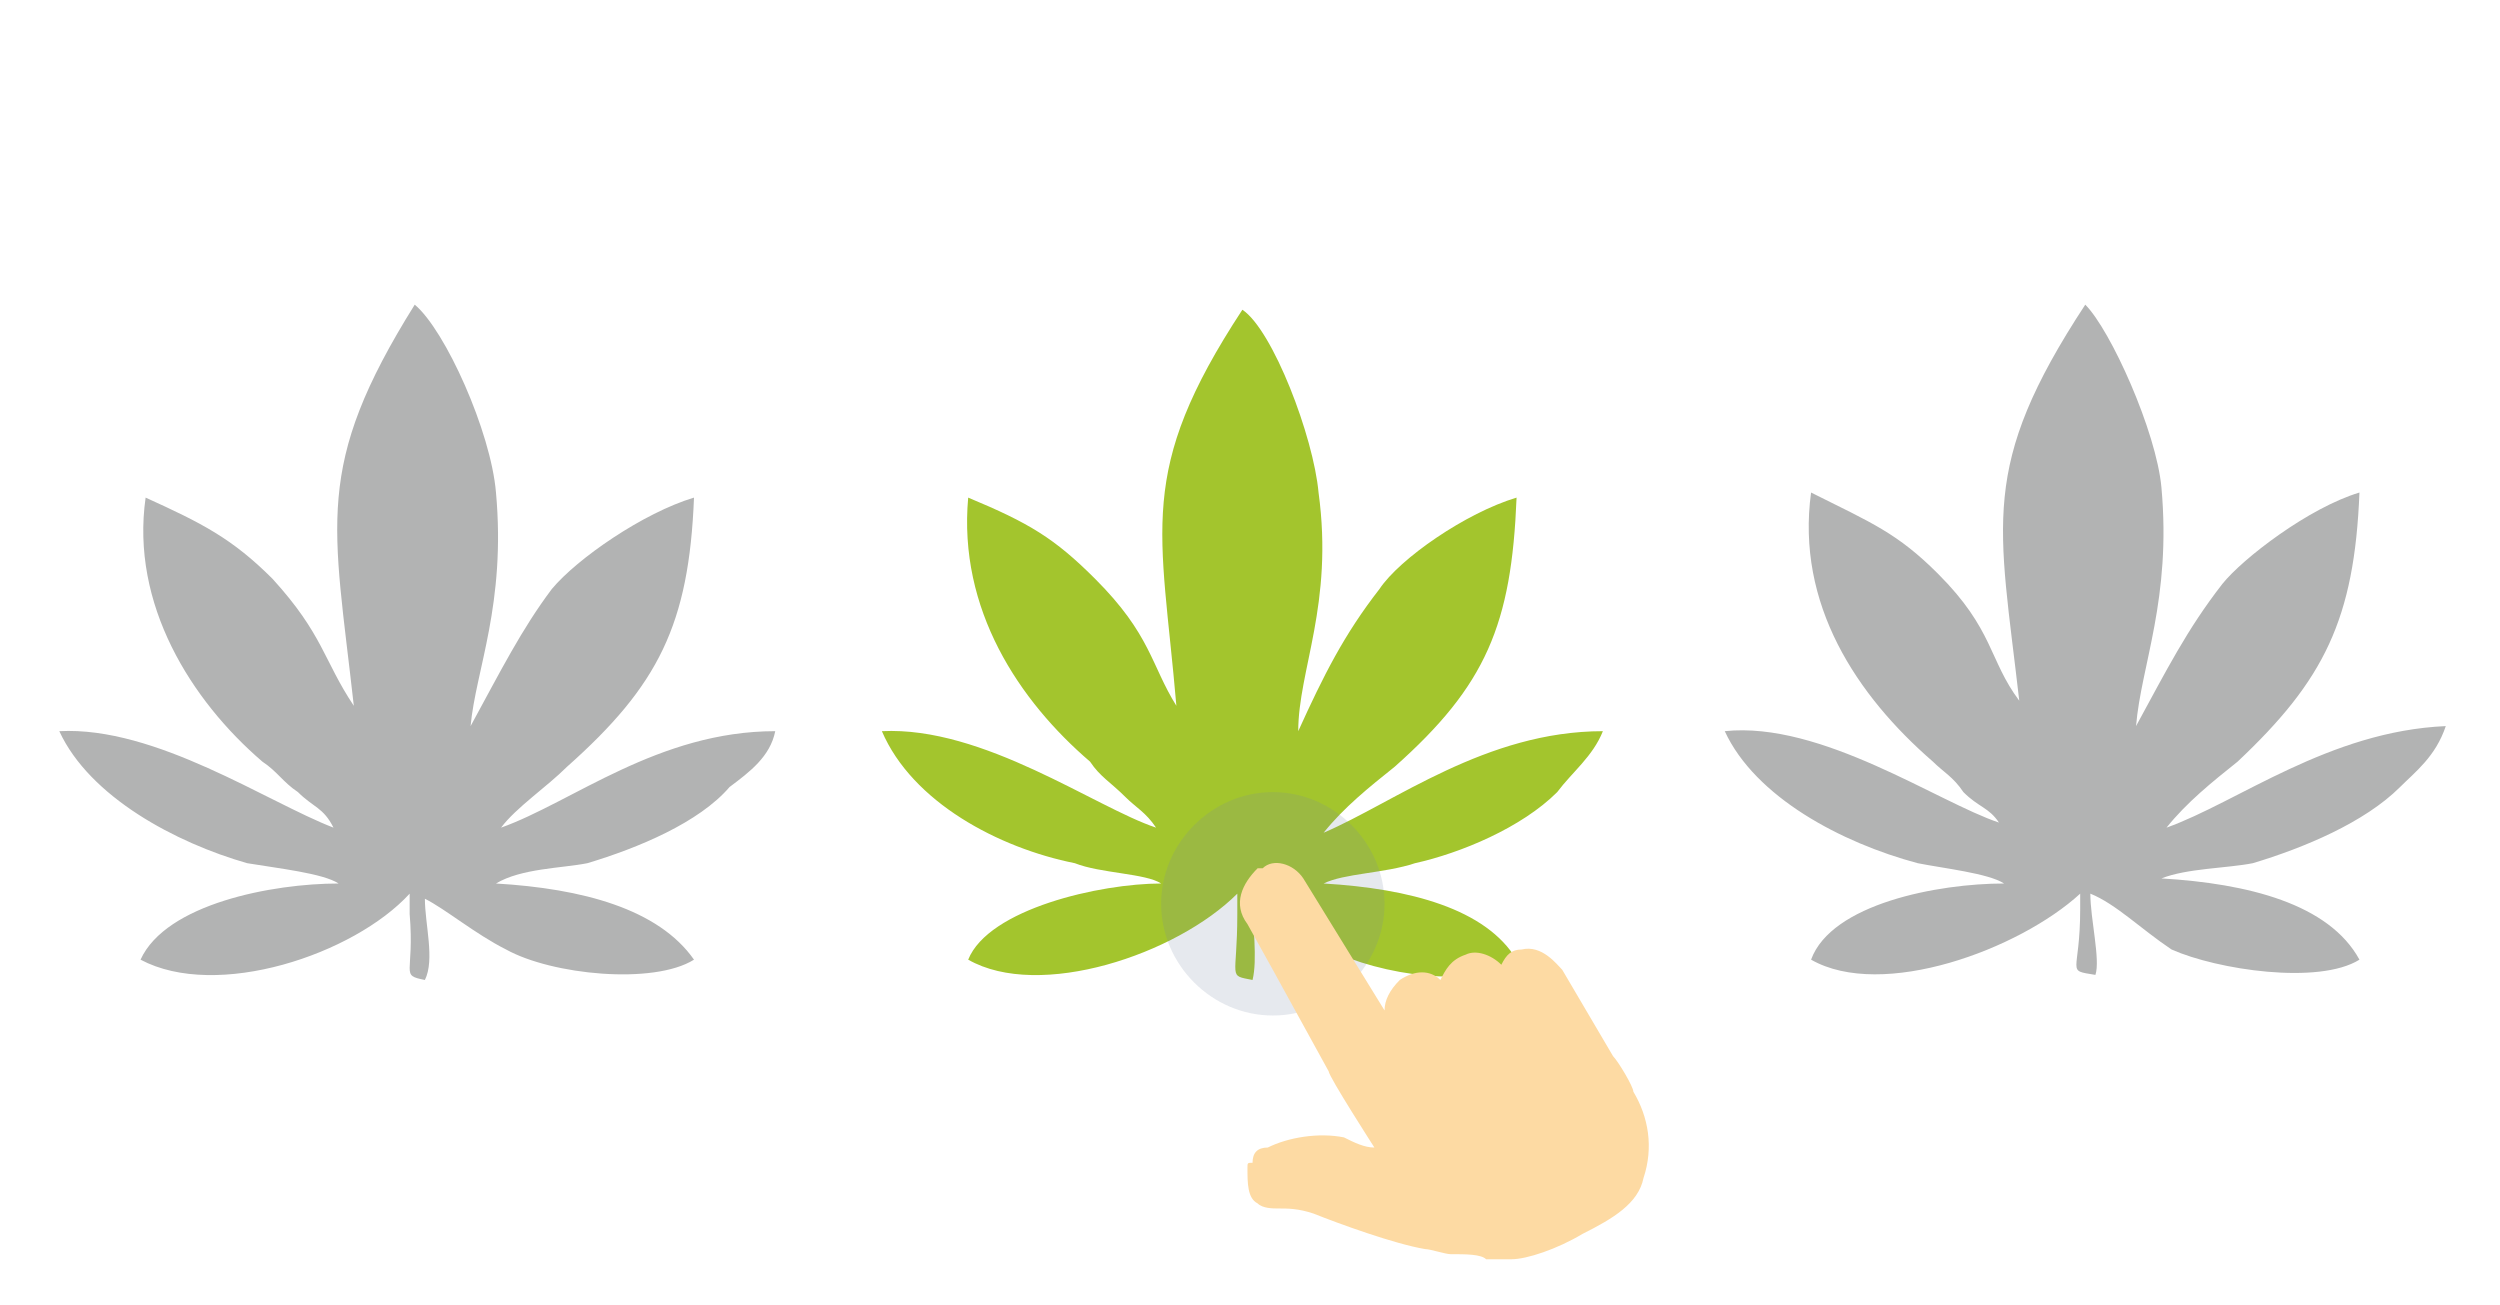
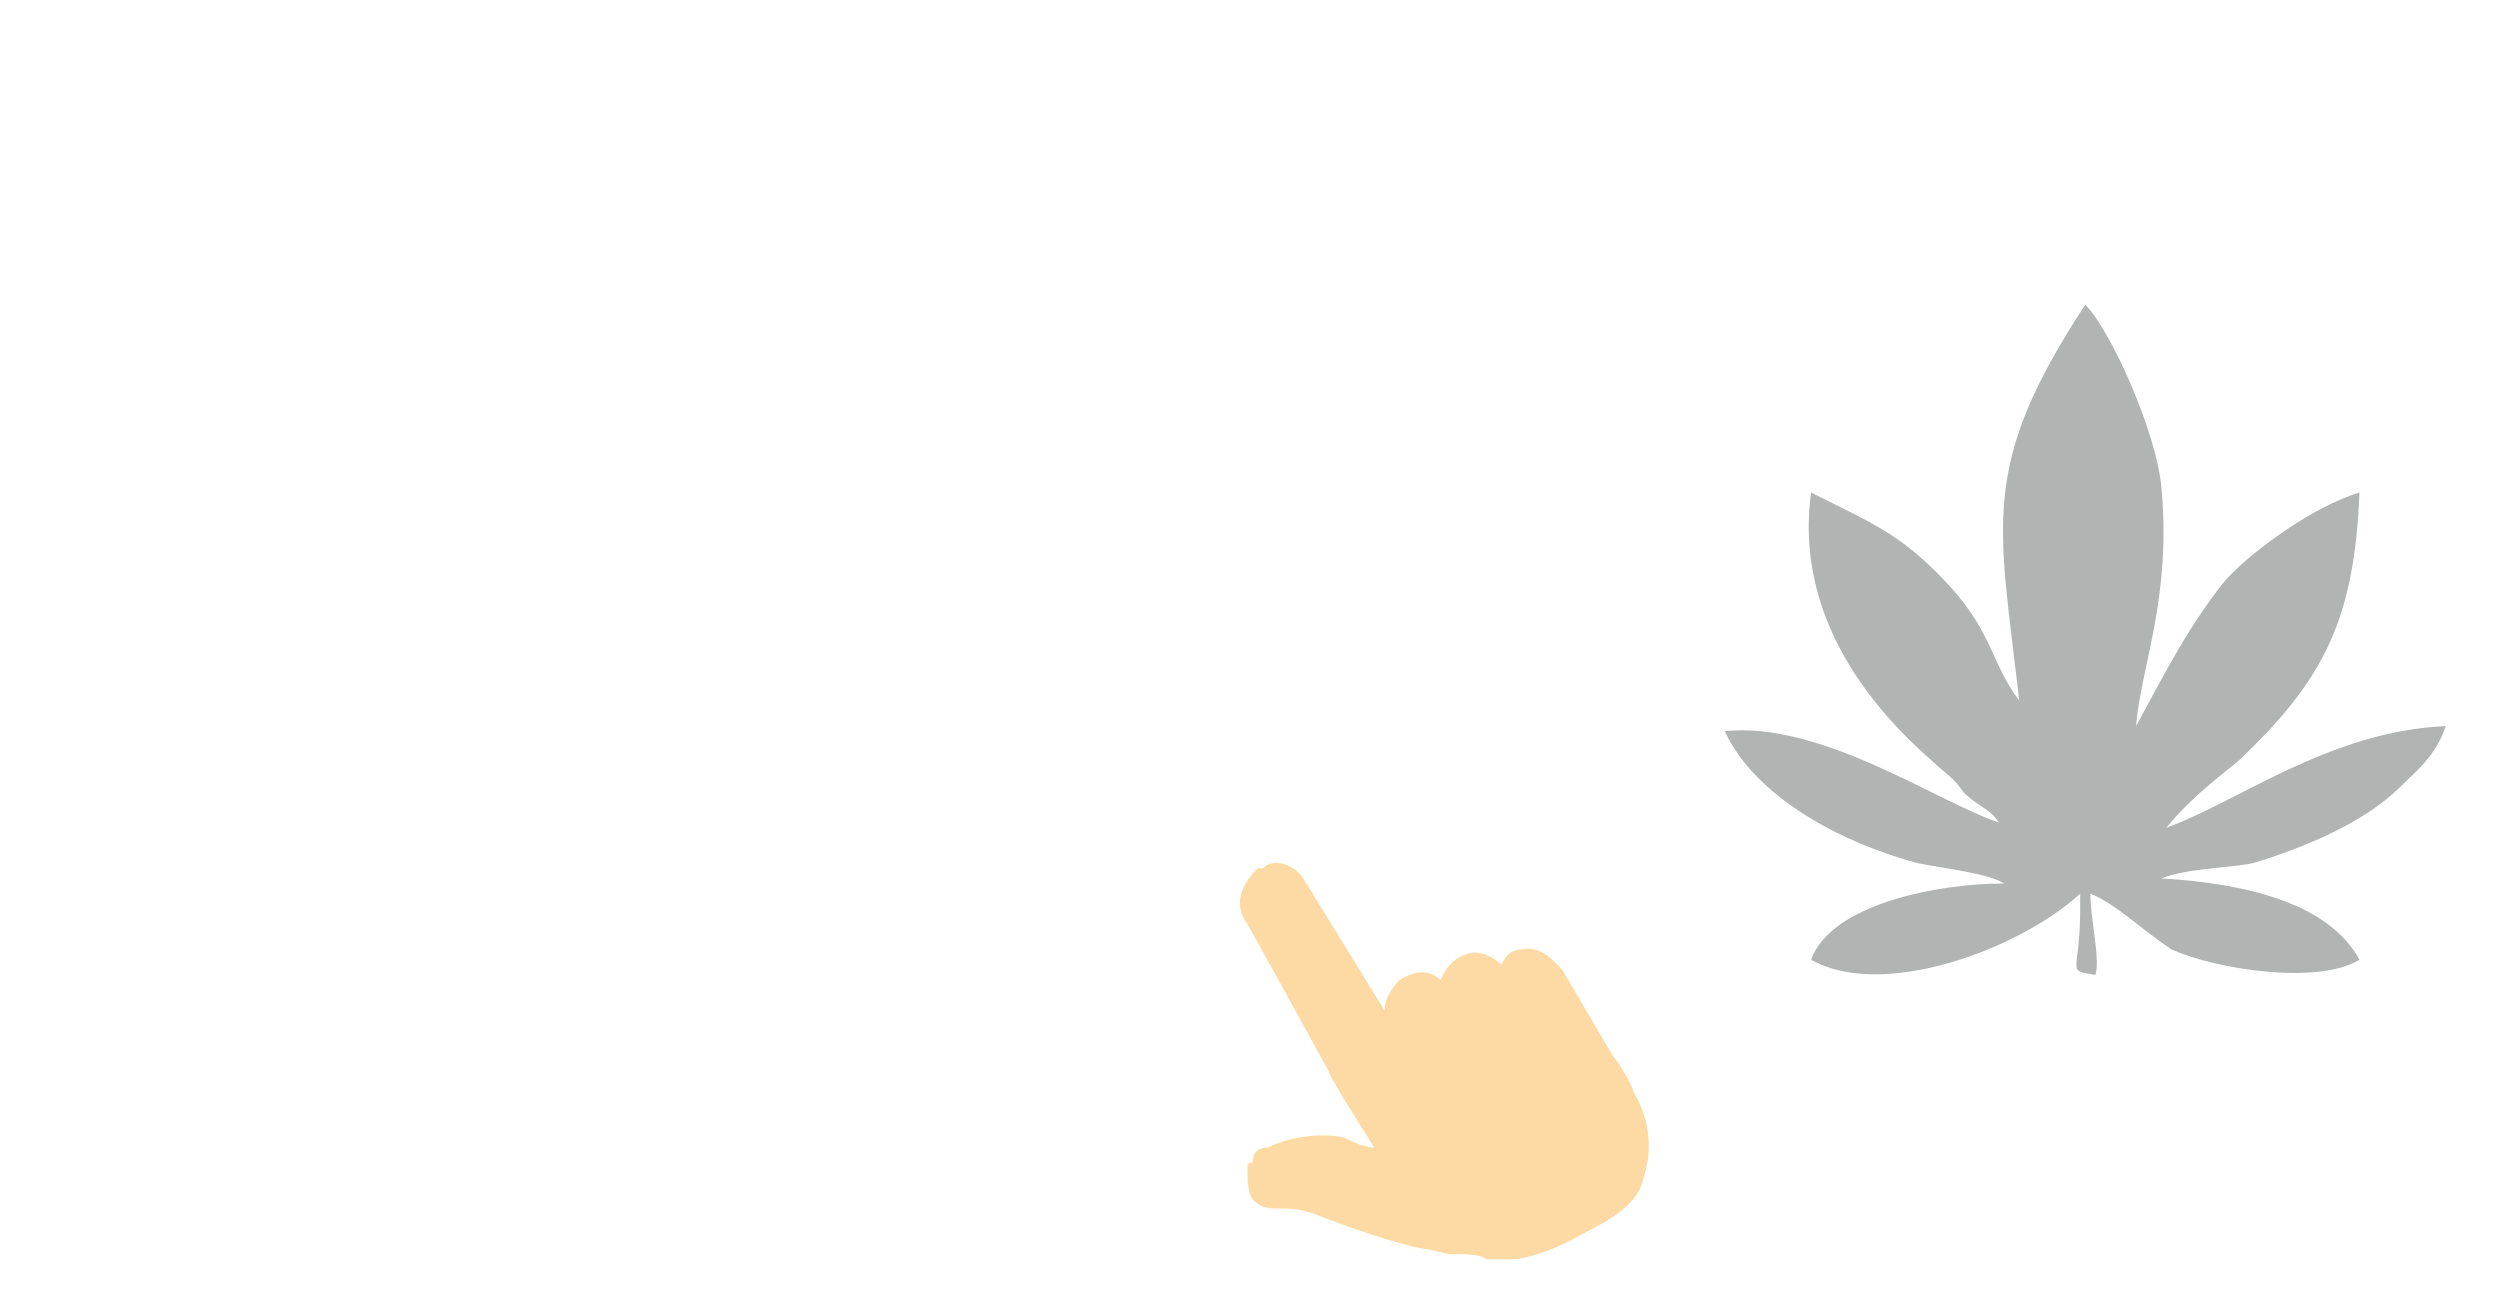
<svg xmlns="http://www.w3.org/2000/svg" xml:space="preserve" width="364px" height="190px" version="1.1" style="shape-rendering:geometricPrecision; text-rendering:geometricPrecision; image-rendering:optimizeQuality; fill-rule:evenodd; clip-rule:evenodd" viewBox="0 0 4.91 2.57">
  <defs>
    <style type="text/css">
   
    .fil0 {fill:none}
    .fil1 {fill:#B2B3B3}
    .fil2 {fill:#A3C52D}
    .fil4 {fill:#FDDAA3;fill-rule:nonzero}
    .fil3 {fill:#7688A1;fill-opacity:0.18}
   
  </style>
  </defs>
  <g id="Слой_x0020_1">
    <polygon class="fil0" points="0,0 4.91,0 4.91,2.57 0,2.57 " />
    <g id="_2062853377072">
-       <path class="fil1" d="M0.28 0.98c-0.03,0.21 0.09,0.4 0.23,0.52 0.03,0.02 0.04,0.04 0.07,0.06 0.03,0.03 0.05,0.03 0.07,0.07 -0.13,-0.05 -0.35,-0.2 -0.54,-0.19 0.06,0.13 0.23,0.22 0.37,0.26 0.06,0.01 0.15,0.02 0.18,0.04 -0.13,0 -0.34,0.04 -0.39,0.15 0.15,0.08 0.42,-0.01 0.53,-0.13l0 0.04c0.01,0.12 -0.02,0.12 0.03,0.13 0.02,-0.04 0,-0.11 0,-0.16 0.04,0.02 0.1,0.07 0.16,0.1 0.09,0.05 0.29,0.07 0.37,0.02 -0.07,-0.1 -0.22,-0.14 -0.39,-0.15 0.05,-0.03 0.13,-0.03 0.18,-0.04 0.1,-0.03 0.22,-0.08 0.28,-0.15 0.04,-0.03 0.08,-0.06 0.09,-0.11 -0.23,0 -0.4,0.14 -0.54,0.19 0.03,-0.04 0.09,-0.08 0.13,-0.12 0.18,-0.16 0.24,-0.28 0.25,-0.53 -0.1,0.03 -0.23,0.12 -0.28,0.18 -0.06,0.08 -0.1,0.16 -0.16,0.27 0.01,-0.11 0.07,-0.24 0.05,-0.46 -0.01,-0.12 -0.1,-0.32 -0.16,-0.37 -0.2,0.32 -0.16,0.43 -0.12,0.79 -0.06,-0.09 -0.06,-0.14 -0.16,-0.25 -0.08,-0.08 -0.14,-0.11 -0.25,-0.16z" />
      <path class="fil1" d="M3.56 0.97c-0.03,0.22 0.09,0.4 0.24,0.53 0.02,0.02 0.04,0.03 0.06,0.06 0.03,0.03 0.05,0.03 0.07,0.06 -0.12,-0.04 -0.35,-0.2 -0.54,-0.18 0.06,0.13 0.23,0.22 0.38,0.26 0.05,0.01 0.14,0.02 0.17,0.04 -0.13,0 -0.34,0.04 -0.38,0.15 0.14,0.08 0.41,-0.02 0.53,-0.13l0 0.03c0,0.13 -0.03,0.12 0.03,0.13 0.01,-0.03 -0.01,-0.11 -0.01,-0.16 0.05,0.02 0.1,0.07 0.16,0.11 0.09,0.04 0.29,0.07 0.37,0.02 -0.06,-0.11 -0.22,-0.15 -0.39,-0.16 0.05,-0.02 0.13,-0.02 0.18,-0.03 0.1,-0.03 0.22,-0.08 0.29,-0.15 0.03,-0.03 0.07,-0.06 0.09,-0.12 -0.23,0.01 -0.41,0.15 -0.55,0.2 0.04,-0.05 0.09,-0.09 0.14,-0.13 0.17,-0.16 0.23,-0.28 0.24,-0.53 -0.1,0.03 -0.23,0.13 -0.27,0.18 -0.07,0.09 -0.11,0.17 -0.17,0.28 0.01,-0.12 0.07,-0.25 0.05,-0.47 -0.01,-0.11 -0.1,-0.31 -0.15,-0.36 -0.21,0.32 -0.17,0.43 -0.13,0.78 -0.06,-0.08 -0.05,-0.14 -0.16,-0.25 -0.08,-0.08 -0.13,-0.1 -0.25,-0.16z" />
-       <path class="fil2" d="M1.9 0.98c-0.02,0.22 0.1,0.4 0.24,0.52 0.02,0.03 0.04,0.04 0.07,0.07 0.02,0.02 0.04,0.03 0.06,0.06 -0.12,-0.04 -0.34,-0.2 -0.54,-0.19 0.06,0.14 0.23,0.23 0.38,0.26 0.05,0.02 0.14,0.02 0.17,0.04 -0.12,0 -0.34,0.05 -0.38,0.15 0.14,0.08 0.41,-0.01 0.53,-0.13l0 0.04c0,0.13 -0.02,0.12 0.03,0.13 0.01,-0.04 0,-0.11 0,-0.16 0.04,0.02 0.09,0.07 0.15,0.1 0.1,0.05 0.29,0.08 0.37,0.02 -0.06,-0.1 -0.21,-0.14 -0.38,-0.15 0.04,-0.02 0.12,-0.02 0.18,-0.04 0.09,-0.02 0.21,-0.07 0.28,-0.14 0.03,-0.04 0.07,-0.07 0.09,-0.12 -0.23,0 -0.41,0.14 -0.55,0.2 0.04,-0.05 0.09,-0.09 0.14,-0.13 0.18,-0.16 0.23,-0.28 0.24,-0.53 -0.1,0.03 -0.23,0.12 -0.27,0.18 -0.07,0.09 -0.11,0.17 -0.16,0.28 0,-0.12 0.07,-0.25 0.04,-0.47 -0.01,-0.11 -0.09,-0.32 -0.15,-0.36 -0.21,0.32 -0.16,0.43 -0.13,0.78 -0.05,-0.08 -0.05,-0.14 -0.16,-0.25 -0.08,-0.08 -0.13,-0.11 -0.25,-0.16z" />
-       <path class="fil3" d="M2.5 1.56c0.12,0 0.22,0.1 0.22,0.22 0,0.12 -0.1,0.22 -0.22,0.22 -0.12,0 -0.22,-0.1 -0.22,-0.22 0,-0.12 0.1,-0.22 0.22,-0.22z" />
      <path class="fil4" d="M2.56 1.73c-0.02,-0.03 -0.06,-0.04 -0.08,-0.02l-0.01 0c-0.03,0.03 -0.05,0.07 -0.02,0.11l0.05 0.09 0.11 0.2c0,0.01 0.09,0.15 0.09,0.15 -0.02,0 -0.04,-0.01 -0.06,-0.02 -0.05,-0.01 -0.11,0 -0.15,0.02 -0.02,0 -0.03,0.01 -0.03,0.03 -0.01,0 -0.01,0 -0.01,0.01 0,0.03 0,0.06 0.02,0.07 0.01,0.01 0.03,0.01 0.04,0.01 0.02,0 0.04,0 0.07,0.01 0.05,0.02 0.16,0.06 0.22,0.07 0.01,0 0.04,0.01 0.05,0.01 0.03,0 0.06,0 0.07,0.01 0.01,0 0.05,0 0.05,0 0.03,0 0.09,-0.02 0.14,-0.05 0.06,-0.03 0.11,-0.06 0.12,-0.11l0 0 0 0c0.02,-0.06 0.01,-0.12 -0.02,-0.17 0,-0.01 -0.03,-0.06 -0.04,-0.07l-0.1 -0.17c-0.01,-0.01 -0.04,-0.05 -0.08,-0.04 -0.02,0 -0.03,0.01 -0.04,0.03l0 0 0 0c-0.02,-0.02 -0.05,-0.03 -0.07,-0.02 -0.03,0.01 -0.04,0.03 -0.05,0.05 -0.02,-0.02 -0.05,-0.02 -0.08,0 -0.02,0.02 -0.03,0.04 -0.03,0.06l-0.16 -0.26z" />
    </g>
  </g>
</svg>